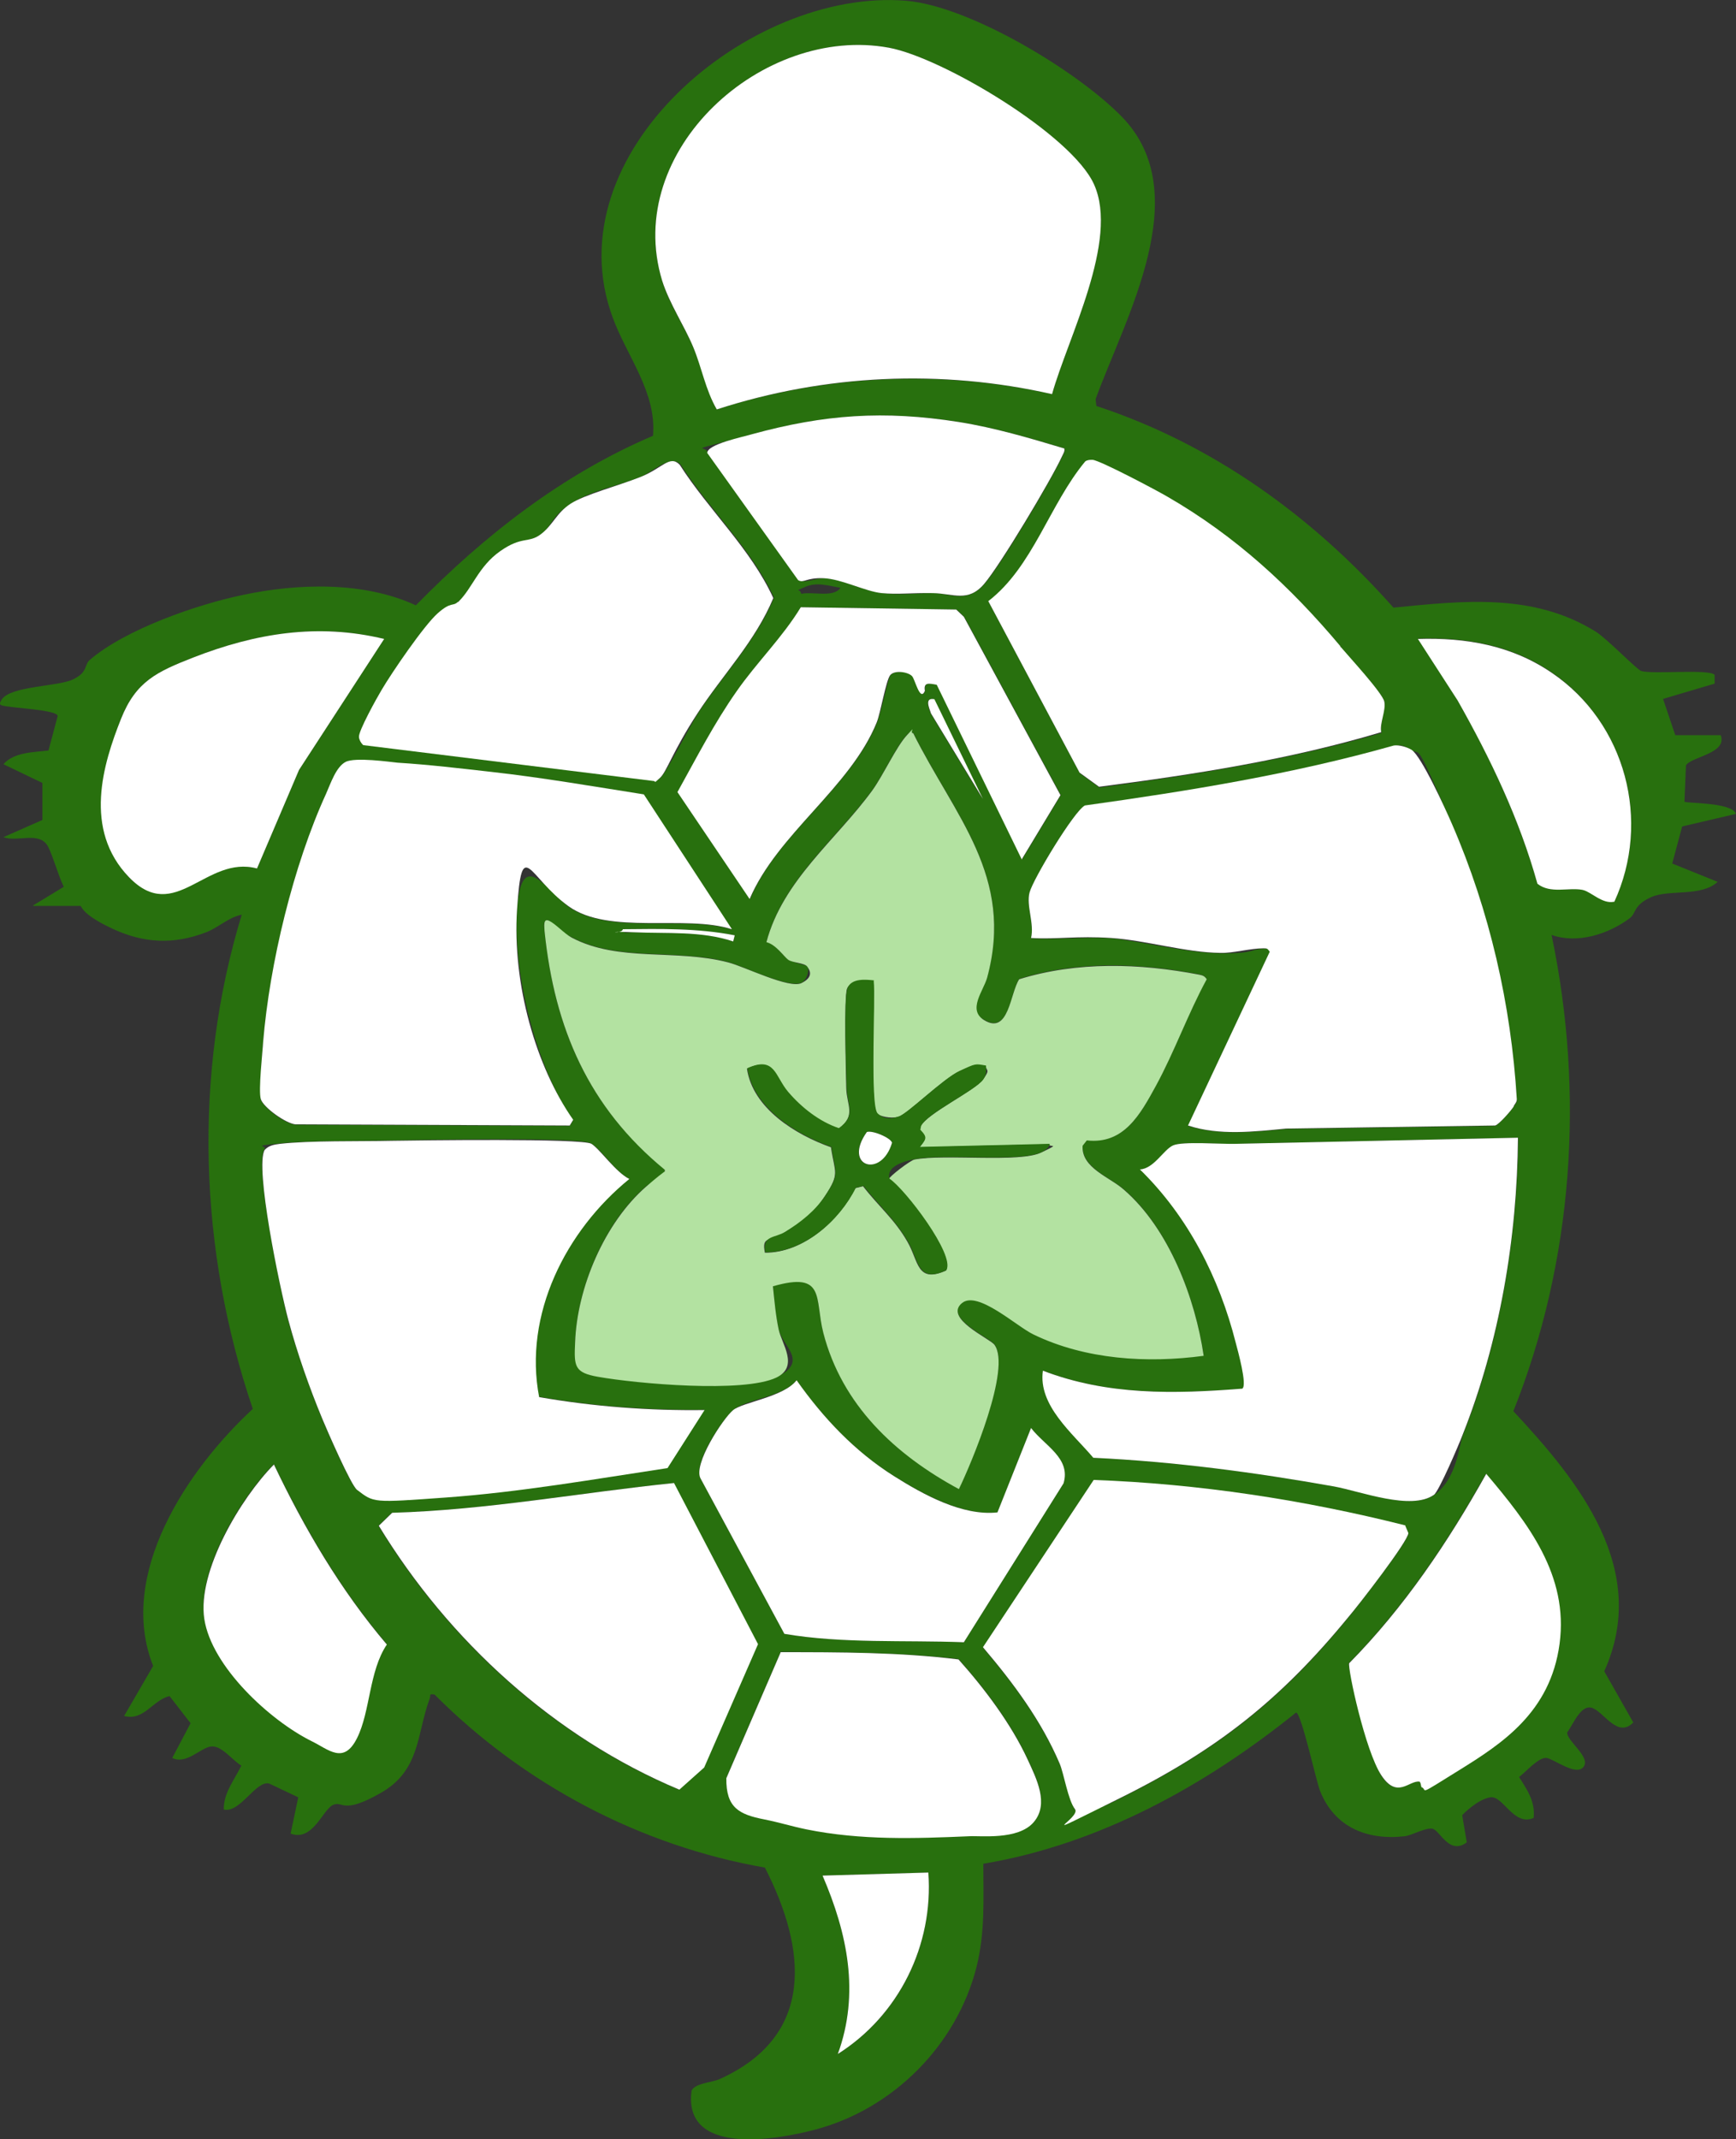
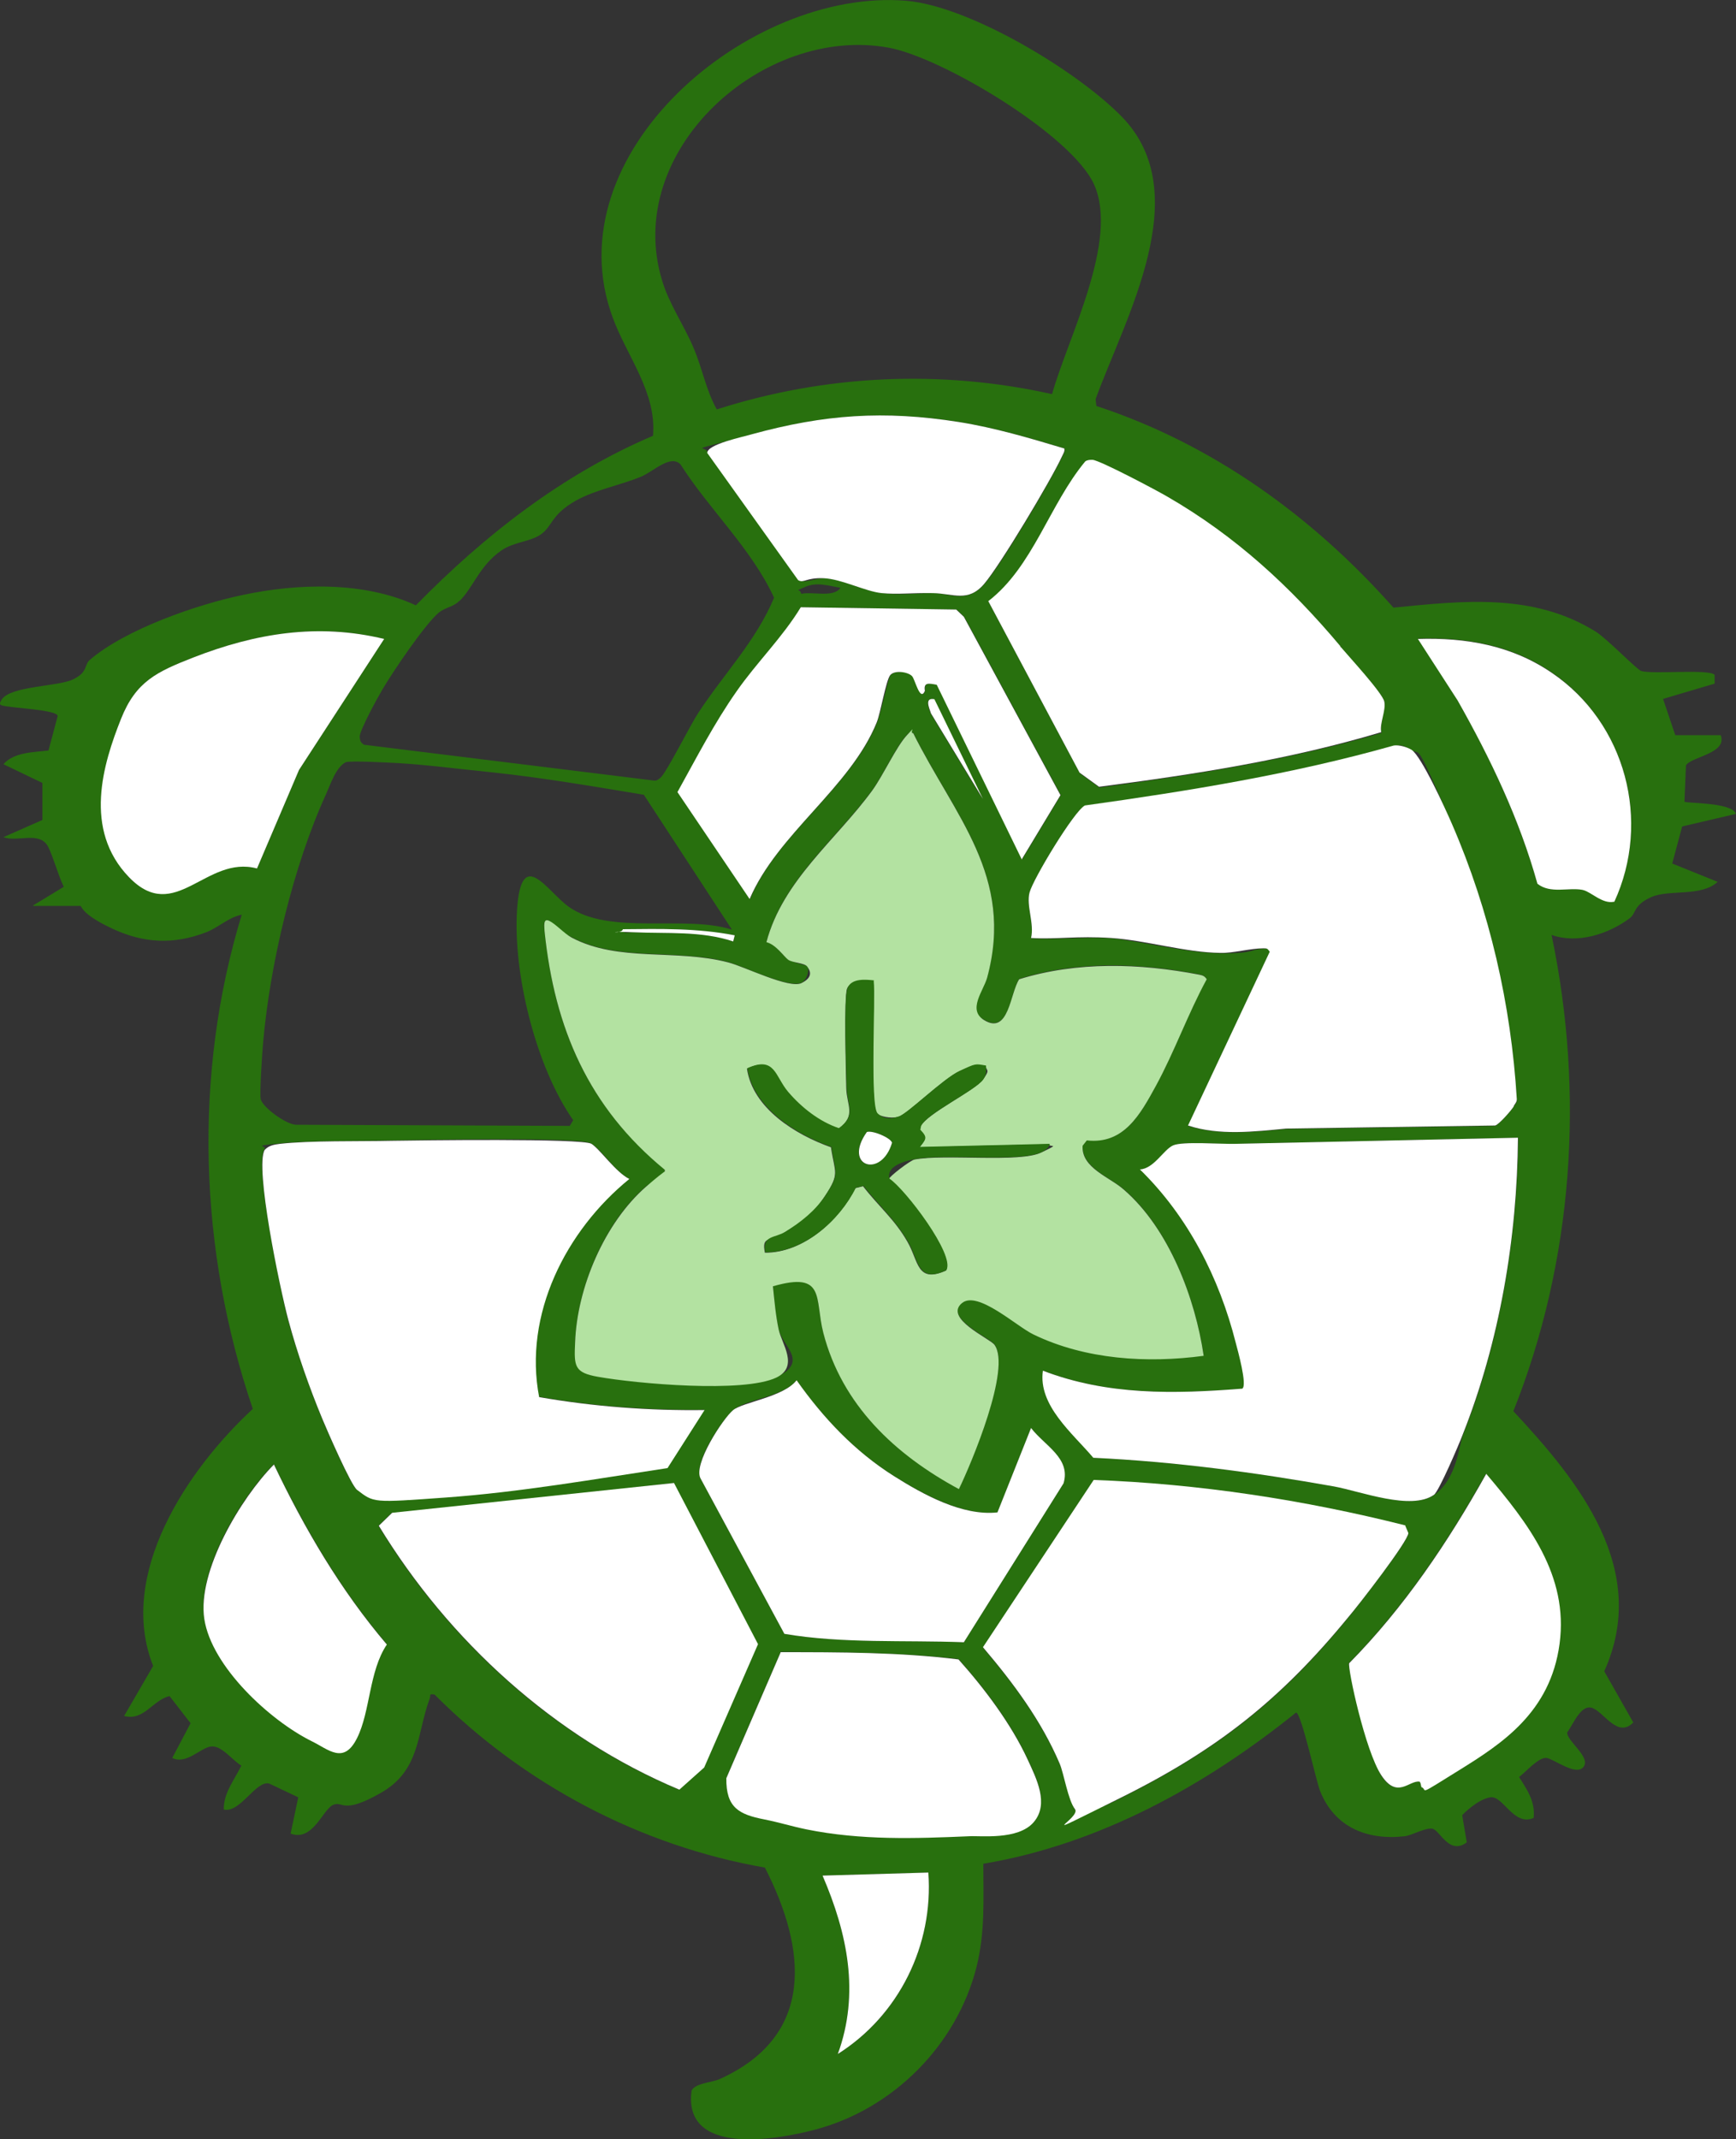
<svg xmlns="http://www.w3.org/2000/svg" id="Layer_1" width="454.6" height="560.1" version="1.1" viewBox="0 0 454.6 560.1">
  <rect x="0" y="0" width="454.6" height="560.1" fill="#333333" stroke="none" />
  <path d="M8.8,237l7.9-4.8c-1.5-3.1-2.7-7.7-4.1-10.5-2.2-4.2-8-1.1-11.7-2.5l10.2-4.5v-9.7l-10.2-4.9c2.8-3.2,7.9-3.1,11.8-3.6l2.4-9c0-1.7-12.4-2.1-14.6-2.8-.9-.2-.4-1,0-1.6,2.4-3.5,14.6-3.3,18.6-5.2s2.9-3.8,4.4-5.1c9.3-8,28-14.5,40-17,14.5-3.1,31.8-3.6,45.4,2.7,17.9-18.3,38.4-34.3,62.1-44.4,1-11.3-6.8-20.8-10.5-30.8C144.5,40.3,196.2-3.2,237.3.2c16.7,1.4,45,18.5,56.6,30.5,19.3,20,.9,52.2-7,73.8l.2,1.8c30.5,10,56.7,29,77.8,52.8,18.3-1.8,36.6-3.9,53,6.3,3,1.9,10.7,9.9,11.9,10.3,3.1.9,17.8-.6,19.2,1v2.3l-13.5,4,3.2,9.5h11.9c1.8,4.8-7.7,5.6-9.1,7.9l-.4,9.5c.5.5,12.4.1,13.5,3.2l-14.1,3.3-2.6,9.7,11.9,4.8c-4.3,4-12.7,1.9-17.4,4-4.7,2.1-3.9,4.2-5.6,5.5-5.6,4.2-13.7,6.8-20.5,4.4,8.7,41.5,5.7,85.3-10,124.7,17.2,18.4,35.8,41.5,23.8,68.1l7.6,13.4c-4,4.1-7.4-2.3-10.5-3.7s-5.1,4-6.8,6.3c-.2,2.2,6.2,6.4,4.3,9s-7.7-2-9.7-2.3-5.4,3.6-7.2,5c2.1,3.3,4.3,6.5,3.8,10.7-5.2,2.3-8-5.9-11.3-5.4s-7.1,4.3-7.4,4.7l1.2,7.1c-4.7,3.5-7.1-3.4-9.1-3.6s-5.3,1.8-7.2,2c-9.9,1.1-18.3-2.4-22.1-11.8-1.1-2.8-4.9-20.4-6.3-20.6-23.7,19.1-51.5,34.5-81.9,39.6,0,9.4.5,17.9-1.8,27.1-5.2,20.4-21.8,37.1-42.2,42.5-10.5,2.8-34.7,6.9-32.4-10.2,1-2,5.3-2.1,7.3-3,25.1-11.3,22.9-33.9,11.9-55.4-32.7-5.7-63.2-21.9-86.5-45.3-1.7-.3-.9.2-1.3,1.1-3.4,9.2-2.4,18.7-12.7,24.6s-9.9,2-12.6,3.2-5.3,9.7-11.1,7.5l2-9.5-7.6-3.6c-3.5-.9-7.6,7.8-11.9,6.8-.1-4.3,2.8-7.8,4.6-11.5-2.4-1.4-5.2-5.4-8-5s-6.4,4.8-10.1,3l4.8-9.1-5.5-7.1c-4.4,1-6.7,6.6-11.9,5.2l7.6-13.1c-9.5-24,9-51.5,26.1-67.3-14.1-41.4-15.7-87.5-2.9-129.4-3.5.7-6,3.3-9.3,4.6-8.6,3.3-16.4,2.9-24.7-1s-7.8-5.9-8.3-5.9h-12.3v-.2ZM275.5,103.2c4.1-14.7,17.6-40.2,11-54.9-5.8-12.9-39.7-33.2-53.7-35.8-33-6.1-69.8,27-59.4,61,1.8,6,5.6,11.5,8.1,17.3s3.3,11.2,6.2,16.4c28.4-9.1,58.7-10.5,87.8-4ZM278.7,117.4c-9-2.7-18.2-5.4-27.5-6.9-19.5-3.1-35.2-2-54.2,3.2s-11.7,2.6-11.7,4.9l23.8,33.3c1.5.9,4.5-.5,6.7-.5,4.6.2,10.4,3.3,15.2,3.9s9.1,0,13.4,0,8.8,2.9,13.4-2.4,17.5-27.2,20.4-33.4c.3-.7.8-1.3.6-2.1h0ZM120.1,157.5c-1.4,1.4-3.7,1.6-5.3,3-3.7,3.2-12,15.5-14.7,20.1-1.2,2-6,10.8-5.9,12.3s.5,1.6,1.1,2.1l76.1,9.4c.7,0,1.1-.4,1.6-.8,1.7-1.6,7.7-13.7,9.9-17,6.6-10.1,15.1-18.8,19.8-30.1-5.9-12.8-16.9-23-24.5-34.9-2.6-2.7-7,1.8-10.3,3.2-5.8,2.4-13,3.6-18.3,7s-5,5.9-7.8,8-7.2,2-10.6,4.4c-5.7,4-7.3,9.7-10.9,13.2h-.2ZM351.1,169.4c-13.1-15.6-27.4-28.8-45.2-39.1-2.8-1.6-17.8-9.6-19.7-9.7s-1.3,0-1.9.4c-9.4,11.3-13.7,27.5-25.4,36.6l23.9,44.9,5.1,3.7c24.9-3.3,49.8-7.2,73.9-14.3-.6-2.2,1.1-6.5.8-8-.5-2.4-9.3-11.8-11.4-14.3v-.2ZM220.1,153.9c-3.1-.5-6.2-1.6-9.3-.2s-1.2.2-1,1.8c2.9-.7,8.5,1.1,10.3-1.6ZM267.6,225.1l10.2-16.9-25.3-46.7-2-1.9-40.7-.6c-4.8,7.9-11.5,14.4-16.8,22-5.9,8.4-10.6,17.5-15.5,26.4l18.9,28c7.2-17.1,26.4-29.2,33.3-46.3,1-2.5,2.8-11.4,3.5-12.3,1.2-1.4,4.6-.9,5.7.2s2.1,6.9,3.4,3.9c-.4-2.3,1-2,3.1-1.6l22.3,45.8h-.1ZM100.6,167.3c-17.3-4.2-33.7-1.5-50.1,4.9-9.4,3.7-14.9,6.2-18.8,16-4.7,11.8-7.6,31.5,2.1,41.5,9.7,10,20.1-5.9,33.5-2.3l11-25.8,22.3-34.3h0ZM422.7,236.1c9.8-21.1,3-46.8-16.3-60-10.5-7.2-22.5-9.3-35.1-8.9l10.4,16.1c8.6,15.2,16.1,31.1,20.9,48,3.4,2.8,8.1,1,11.8,1.6s5.2,3.7,8.3,3.1h0ZM244.7,183.1c-2.7-.6-1.5,2.3-1,3.7l13.6,22.4-12.7-26.1h.1ZM239.1,191.9c-1.1-.2-1-.1-1.6.5-2.8,2.9-6.2,10.5-9.1,14.5-9.5,12.9-23.4,23.5-27.7,39.7,2.5.6,4.3,3.7,5.7,4.6s4.8,1.5,5,1.8c.7,1-.2,3.7-1.5,4.3-3.2,1.6-14.9-4.2-19.2-5.4-13.7-3.6-28.7,0-41-6.5s-4.9-3.9-5.9-4.4c-1.7-.7-1.3,1.7-1.2,2.7,2.5,25.4,11.5,46.2,31.5,62.5-.4,3.1-3.4,3.1-4.9,4.4-10.9,9.4-18.1,26.5-18.6,40.8-.2,6.3-.1,7.9,6,9,10.1,1.8,38,4.3,46.7.2s1.6-8,.6-12.6-1.1-7.5-1.5-11.3c13.9-4,10.9,3.3,13.2,12.2,4.9,18.9,18.8,31.9,35.5,40.9,3.3-6.8,13.8-31.7,9.3-37.8-1.3-1.8-13.3-6.9-8.5-10.9,4.1-3.4,14.3,6.1,18.7,8.2,13.7,6.6,29.8,7.7,44.6,5.6-2.2-15.1-9.1-33.3-20.9-43.5-3.7-3.2-11.1-5.7-10.8-11.5l1.1-1.4c9.8,1.2,14.1-6.8,18.1-14.3,4.9-8.9,8.4-18.9,13.3-27.9-.6-.8-1.1-1-2-1.2-15.6-3-31.8-3.6-47.1,1.2-2.4,3.6-2.6,14.7-9.2,10.7s-.1-7.6.8-11.1c7.2-26.6-8.5-42.2-19.4-64.1h0ZM396.4,289.7c.4-.6.9-1,.8-1.8-1.5-24.8-7.1-49.3-17-72.1s-8-17.8-10.6-19.4-3.1-1.3-4.6-1.1c-26.5,7.5-53.7,11.9-80.9,15.7-2.8,1.3-13.6,19.3-14.5,22.8s1.3,8.1.4,11.9c6.9.4,14.2-.5,21,0s19.4,3.8,28.6,3.9,7.8-1.1,11.3-1.2,1,0,1.6.9l-21.4,45.5c8.2,2.6,17.3,1.6,25.7.8l54.7-.8c.9-.2,4.2-4,4.9-5h0ZM191.6,243.3l-23-35.2c-13.3-2.2-26.6-4.5-40-5.9s-16.5-1.9-24.5-2.4c-2-.1-12.6-.7-13.6-.2-2.5,1.3-3.9,5.6-5.1,8.3-8.6,18.8-14.7,44.5-16.5,65.1-.2,2.1-1,13.8-.6,14.9.7,2.2,6.5,6.4,9.1,6.6l71.8.3.9-1.5c-9.7-13.8-15.8-38.3-14.7-55.1s7.8-4.9,13.5-.8c10.6,7.6,30.6,2.1,42.7,6h0ZM192.4,244.9c-9.7-1.9-19.5-1.7-29.3-1.6-.2,1.4,1.8.7,2.8.8,8.7.4,17.8-.4,26.1,2.4l.4-1.6h0ZM397.5,297.9l-74,1.6c-3.7.2-13.6-.8-16.2.4s-5,6.1-8.7,6.3c12.6,12.3,20.8,28.4,25.1,45.4s3.2,11.1,1.7,12c-17.9,1.4-35.2,1.8-52.2-4.7-1.3,9.2,7.8,16.4,13.2,22.8,21.2,1,42.1,3.8,63,7.5,7.1,1.3,20.2,6.4,26.2,2.2s6.5-13.3,7.5-15.7c9.7-24.4,14.2-51.5,14.5-77.8h-.1ZM141.1,365.8c-4.2-21.7,7-43.7,23.6-57.2-3.6-1.8-7-7.4-9.9-9.2s-45.8-.9-52.3-.8c-8.5.2-21.3,0-29.3.8s-2.9.4-4,1.6c-2.6,4.5,4.4,37.7,6.2,44.5s5.5,17.7,8.9,25.9c1.2,2.9,7.5,17.4,9.1,18.6,4.5,3.4,17.7,2.4,23.3,2,19.4-1.4,38.8-4.8,58-7.7l9.7-15.2c-14.5.2-29.1-.9-43.4-3.4h0ZM261.2,396c-9.1,1-19.5-4.8-27.1-9.5-10.3-6.5-18.5-15.2-25.5-25.1-3.5,4.4-13.4,5-16.6,7.8s-10.7,14.4-8.5,18l21.9,40.6c15.3,2.6,31.4,1.5,47,2.2l26.1-41.6c2-6.5-5-9.9-8.5-14.5l-8.8,22.1ZM71.7,383.4c-8.7,8.7-20.2,27.9-18.2,40.4,1.9,12.5,17.2,26.6,28.1,32,4.6,2.3,9.1,5,11.9-.8s3.1-17.4,7.8-24.5c-12.1-14.2-21.5-30.4-29.6-47.2h0ZM372.3,468c1.5.8,8.1-3.5,9.7-4.5,11.1-6.9,24.5-19.6,26.3-33.1s-8.3-31.6-19.2-44.5c-10,17.9-21.5,35-35.9,49.6-.4,1.5,7,27.2,8.4,29.3,4.2,6.4,7.3,1.3,10,1.7s.5,1.4.6,1.5h.1ZM368,399.5c-26.7-6.7-54.1-11-81.6-11.9l-29,43.8c7.9,9.3,15.3,19.2,20.1,30.5,1.1,2.6,3.1,10.7,4,11.9,1.9,2.3,9.8-1.9,12-3,25.2-12.5,41.9-25.6,59.6-47.3,2.4-2.9,15.7-19.9,15.7-22l-.8-1.9h0ZM176.5,388.3c-24.5,2.5-49.1,7.1-73.9,7.8l-3.5,3.4c18.3,30.1,45.9,55.4,78.7,69.1l6.5-5.8,14.1-32.3-22-42.2h.1ZM204.4,432.6l-14.2,32.9c0,7.7,3.3,9.5,10,10.8s7.2,1.8,11,2.6c14.2,3,28.5,2.4,42.5,1.8,3-.1,15.4-1.8,17-3.7,4.1-4.8.7-11.5-1.6-16.4-4.3-9.4-11.3-18.6-18.1-26.2-15.3-1.8-31.1-1.8-46.6-1.9h0ZM243.1,490.3l-27.7.8c6.5,15.1,9.8,30.8,4,46.7,16.1-10.1,25.1-28.5,23.7-47.5Z" fill="#28700e" isolation="isolate" />
  <path d="M239.1,191.9c10.9,21.9,26.6,37.5,19.4,64.1-1,3.5-5.2,8.4-.8,11.1,6.5,4,6.8-7.1,9.2-10.7,15.2-4.7,31.5-4.2,47.1-1.2.9.2,1.4.3,2,1.2-4.9,9-8.4,18.9-13.3,27.9-4.1,7.5-8.4,15.4-18.1,14.3l-1.1,1.4c-.4,5.8,7.1,8.2,10.8,11.5,11.8,10.2,18.7,28.4,20.9,43.5-14.8,2-31,1-44.6-5.6-4.4-2.1-14.6-11.6-18.7-8.2-4.8,4,7.2,9.2,8.5,10.9,4.5,6.1-6,31-9.3,37.8-16.7-9-30.6-22-35.5-40.9-2.3-9,.7-16.2-13.2-12.2.4,3.8.7,7.5,1.5,11.3s5.4,9.7-.6,12.6c-8.6,4.1-36.6,1.6-46.7-.2-6.2-1.1-6.3-2.7-6-9,.5-14.3,7.7-31.3,18.6-40.8s4.5-1.3,4.9-4.4c-20-16.4-28.9-37.1-31.5-62.5,0-1-.5-3.5,1.2-2.7s3.9,3.3,5.9,4.4c12.3,6.5,27.3,2.9,41,6.5,4.3,1.1,16,7,19.2,5.4s2.2-3.3,1.5-4.3-3.9-1-5-1.8-3.2-4-5.7-4.6c4.3-16.2,18.2-26.7,27.7-39.7,2.9-4,6.3-11.5,9.1-14.5s.5-.7,1.6-.5h0ZM228.8,256.8c-2-.1-6.2-.1-7,2.1s-.3,21.5-.2,26,2.7,7.2-2,10.6c-5.2-1.7-9.8-5.4-13.3-9.5s-3.4-9.5-10.7-6.2c1.5,10.4,12.7,17.3,22,20.6,1,6.8,2.4,6.8-1.6,12.8s-6.4,6.8-10.4,9.4-6.2.9-5.3,5.4c10,.1,19.5-8.4,23.7-16.9l2-.5c4,5.2,8.3,8.7,11.6,14.5,3,5.1,2.4,11,10.1,7.6,2.5-4-10.9-21.4-14.9-24,0-.6,5.6-4.9,6.7-5.1,8-1.5,27.4.9,33.1-1.8s1.9-1.2,2.2-2.2l-34,.8c1.6-2.1,2.1-2.4.1-4.5l.2-1c1.6-3.3,14.3-9.4,16.3-12.2s.9-2.2.7-3.6c-2.8-.5-4.5.3-6.9,1.4-4.3,2-13.7,11.3-15.9,11.9s-5-.2-5.6-.8c-2-2-.5-30-1-34.7h0Z" fill="#b3e2a1" isolation="isolate" />
-   <path d="M275.5,103.2c-29.1-6.6-59.4-5.2-87.8,4-3-5.2-3.9-10.9-6.2-16.4s-6.2-11.3-8.1-17.3c-10.4-34.1,26.4-67.1,59.4-61,14,2.6,47.9,22.8,53.7,35.8,6.6,14.7-6.9,40.2-11,54.9h0Z" fill="#fff" />
  <path d="M396.4,289.7c-.6,1-4,4.9-4.9,5l-54.7.8c-8.4.8-17.5,1.9-25.7-.8l21.4-45.5c-.6-.8-.6-.9-1.6-.9-3.5,0-8,1.3-11.3,1.2-9.2-.1-19.5-3.3-28.6-3.9s-14.1.4-21,0c.9-3.8-1.3-8.4-.4-11.9s11.7-21.4,14.5-22.8c27.2-3.8,54.4-8.2,80.9-15.7,1.4-.2,3.4.4,4.6,1.1,2.6,1.6,9,15.7,10.6,19.4,9.9,22.8,15.5,47.3,17,72.1,0,.8-.5,1.2-.8,1.8h0Z" fill="#fff" />
  <path d="M397.5,297.9c-.2,26.3-4.8,53.4-14.5,77.8-.9,2.4-6.2,14.8-7.5,15.7-6,4.2-19.1-.9-26.2-2.2-20.8-3.7-41.8-6.5-63-7.5-5.4-6.4-14.5-13.7-13.2-22.8,17,6.5,34.3,6.1,52.2,4.7,1.4-.8-1.2-10.1-1.7-12-4.3-17-12.5-33.1-25.1-45.4,3.7-.2,6.2-5.2,8.7-6.3s12.5-.3,16.2-.4l74-1.6h.1Z" fill="#fff" />
-   <path d="M191.6,243.3c-12.1-3.9-32.1,1.6-42.7-6s-12.2-18.8-13.5.8c-1.3,19.6,5,41.3,14.7,55.1l-.9,1.5-71.8-.3c-2.5-.2-8.4-4.4-9.1-6.6s.5-12.7.6-14.9c1.7-20.6,7.9-46.3,16.5-65.1,1.2-2.7,2.6-7,5.1-8.3s11.6,0,13.6.2c8.1.5,16.5,1.5,24.5,2.4,13.4,1.5,26.7,3.8,40,5.9l23,35.2h0Z" fill="#fff" />
  <path d="M141.1,365.8c14.3,2.5,28.9,3.6,43.4,3.4l-9.7,15.2c-19.2,2.9-38.6,6.3-58,7.7s-18.8,1.4-23.3-2c-1.6-1.2-7.9-15.7-9.1-18.6-3.4-8.2-6.6-17.3-8.9-25.9s-8.8-40-6.2-44.5c1.1-1.2,2.5-1.4,4-1.6,8-.9,20.7-.6,29.3-.8,6.5-.1,50-.7,52.3.8s6.3,7.4,9.9,9.2c-16.6,13.5-27.8,35.5-23.6,57.2h0Z" fill="#fff" />
  <path d="M368,399.5l.8,1.9c0,2.1-13.2,19.1-15.7,22-17.7,21.6-34.4,34.8-59.6,47.3s-10.2,5.3-12,3-2.9-9.3-4-11.9c-4.8-11.3-12.2-21.2-20.1-30.5l29-43.8c27.5,1,55,5.2,81.6,11.9h0Z" fill="#fff" />
-   <path d="M120.1,157.5c3.6-3.5,5.2-9.2,10.9-13.2s7.4-2,10.6-4.4,4.1-5.6,7.8-8,12.5-4.7,18.3-7,7.7-5.9,10.3-3.2c7.6,11.9,18.6,22,24.5,34.9-4.7,11.3-13.2,20-19.8,30.1s-8.1,15.4-9.9,17-.9.9-1.6.8l-76.1-9.4c-.6-.6-1-1.3-1.1-2.1-.2-1.5,4.7-10.3,5.9-12.3,2.7-4.6,11.1-16.9,14.7-20.1s3.9-1.7,5.3-3h.2Z" fill="#fff" />
  <path d="M351.1,169.4c2.1,2.5,10.9,12,11.4,14.3s-1.3,5.8-.8,8c-24,7.2-49,11.1-73.9,14.3l-5.1-3.7-23.9-44.9c11.7-9,16-25.3,25.4-36.6.6-.4,1.2-.4,1.9-.4,1.9.1,17,8.1,19.7,9.7,17.8,10.3,32.1,23.5,45.2,39.1v.2Z" fill="#fff" />
-   <path d="M176.5,388.3l22,42.2-14.1,32.3-6.5,5.8c-32.7-13.7-60.4-39-78.7-69.1l3.5-3.4c24.8-.7,49.4-5.3,73.9-7.8h0Z" fill="#fff" />
+   <path d="M176.5,388.3l22,42.2-14.1,32.3-6.5,5.8c-32.7-13.7-60.4-39-78.7-69.1l3.5-3.4h0Z" fill="#fff" />
  <path d="M261.2,396l8.8-22.1c3.5,4.6,10.5,7.9,8.5,14.5l-26.1,41.6c-15.6-.6-31.7.4-47-2.2l-21.9-40.6c-2.2-3.6,5.9-15.9,8.5-18s13.2-3.4,16.6-7.8c7,9.9,15.2,18.6,25.5,25.1,7.6,4.8,17.9,10.5,27.1,9.5Z" fill="#fff" />
  <path d="M267.6,225.1l-22.3-45.8c-2.1-.4-3.5-.7-3.1,1.6-1.3,3-2.6-3.2-3.4-3.9-1.1-1.1-4.6-1.6-5.7-.2s-2.5,9.8-3.5,12.3c-6.9,17.1-26,29.2-33.3,46.3l-18.9-28c5-9,9.6-18,15.5-26.4,5.3-7.6,12-14.1,16.8-22l40.7.6,2,1.9,25.3,46.7-10.2,16.9h.1Z" fill="#fff" />
  <path d="M204.4,432.6c15.5,0,31.2,0,46.6,1.9,6.8,7.6,13.8,16.9,18.1,26.2,2.3,5,5.7,11.6,1.6,16.4s-14,3.5-17,3.7c-14,.6-28.2,1.1-42.5-1.8-3.9-.8-7-1.8-11-2.6-6.7-1.3-10.1-3.1-10-10.8l14.2-32.9h0Z" fill="#fff" />
  <path d="M278.7,117.4c.2.8-.3,1.4-.6,2.1-2.9,6.3-16.2,28.5-20.4,33.4s-8,2.5-13.4,2.4-9.2.4-13.4,0-10.5-3.7-15.2-3.9-5.2,1.4-6.7.5l-23.8-33.3c0-2.3,9.4-4.2,11.7-4.9,19-5.2,34.6-6.3,54.2-3.2,9.4,1.5,18.5,4.2,27.5,6.9h0Z" fill="#fff" />
  <path d="M100.6,167.3l-22.3,34.3-11,25.8c-13.4-3.6-21.4,14.8-33.5,2.3s-6.8-29.7-2.1-41.5c3.9-9.8,9.4-12.3,18.8-16,16.4-6.4,32.7-9.1,50.1-4.9h0Z" fill="#fff" />
  <path d="M372.3,468c-.2,0-.2-1.4-.6-1.5-2.7-.4-5.8,4.7-10-1.7s-8.8-27.8-8.4-29.3c14.4-14.6,25.9-31.7,35.9-49.6,10.9,12.9,21.6,26.5,19.2,44.5s-15.2,26.2-26.3,33.1-8.3,5.3-9.7,4.5h-.1Z" fill="#fff" />
  <path d="M71.7,383.4c8,16.8,17.5,33,29.6,47.2-4.7,7-4.3,17.5-7.8,24.5s-7.4,3-11.9.8c-10.9-5.4-26.2-19.5-28.1-32s9.6-31.7,18.2-40.4h0Z" fill="#fff" />
  <path d="M422.7,236.1c-3.1.7-6-2.6-8.3-3.1-3.7-.7-8.4,1.1-11.8-1.6-4.7-16.9-12.3-32.8-20.9-48l-10.4-16.1c12.6-.4,24.6,1.7,35.1,8.9,19.3,13.1,26.1,38.8,16.3,60h0Z" fill="#fff" />
  <path d="M243.1,490.3c1.4,19-7.7,37.4-23.7,47.5,5.8-15.9,2.5-31.6-4-46.7l27.7-.8Z" fill="#fff" />
  <path d="M244.7,183.1l12.7,26.1-13.6-22.4c-.5-1.5-1.8-4.3,1-3.7h-.1Z" fill="#fff" />
  <path d="M192.4,244.9l-.4,1.6c-8.4-2.8-17.4-2-26.1-2.4s-2.9.6-2.8-.8c9.8-.1,19.6-.3,29.3,1.6h0Z" fill="#fff" />
  <path d="M228.8,256.8c.5,4.7-1,32.7,1,34.7s4.5,1.2,5.6.8c2.2-.6,11.6-9.9,15.9-11.9s4-1.9,6.9-1.4c.1,1.4.1,2.4-.7,3.6-2,2.9-14.8,8.9-16.3,12.2l-.2,1c2,2.1,1.5,2.4-.1,4.5l34-.8c-.2,1-1.3,1.8-2.2,2.2-5.7,2.7-25.1.3-33.1,1.8s-6.7,4.6-6.7,5.1c4,2.6,17.4,20.1,14.9,24-7.6,3.5-7.1-2.5-10.1-7.6-3.4-5.8-7.6-9.4-11.6-14.5l-2,.5c-4.2,8.5-13.7,17-23.7,16.9-.9-4.5,2.6-3.7,5.3-5.4,4-2.5,7.7-5.4,10.4-9.4,4-6,2.6-6,1.6-12.8-9.3-3.3-20.4-10.2-22-20.6,7.3-3.3,7.2,2.1,10.7,6.2s8.2,7.8,13.3,9.5c4.7-3.4,2.1-6.1,2-10.6s-.8-23.2.2-26,5-2.3,7-2.1h0ZM227,296.4c-6.5,9,3.7,12.3,6.6,2.8-.4-1.3-5-3.3-6.6-2.8Z" fill="#28700e" isolation="isolate" />
  <path d="M227,296.4c1.5-.5,6.2,1.5,6.6,2.8-2.8,9.5-13,6.2-6.6-2.8Z" fill="#fff" />
</svg>